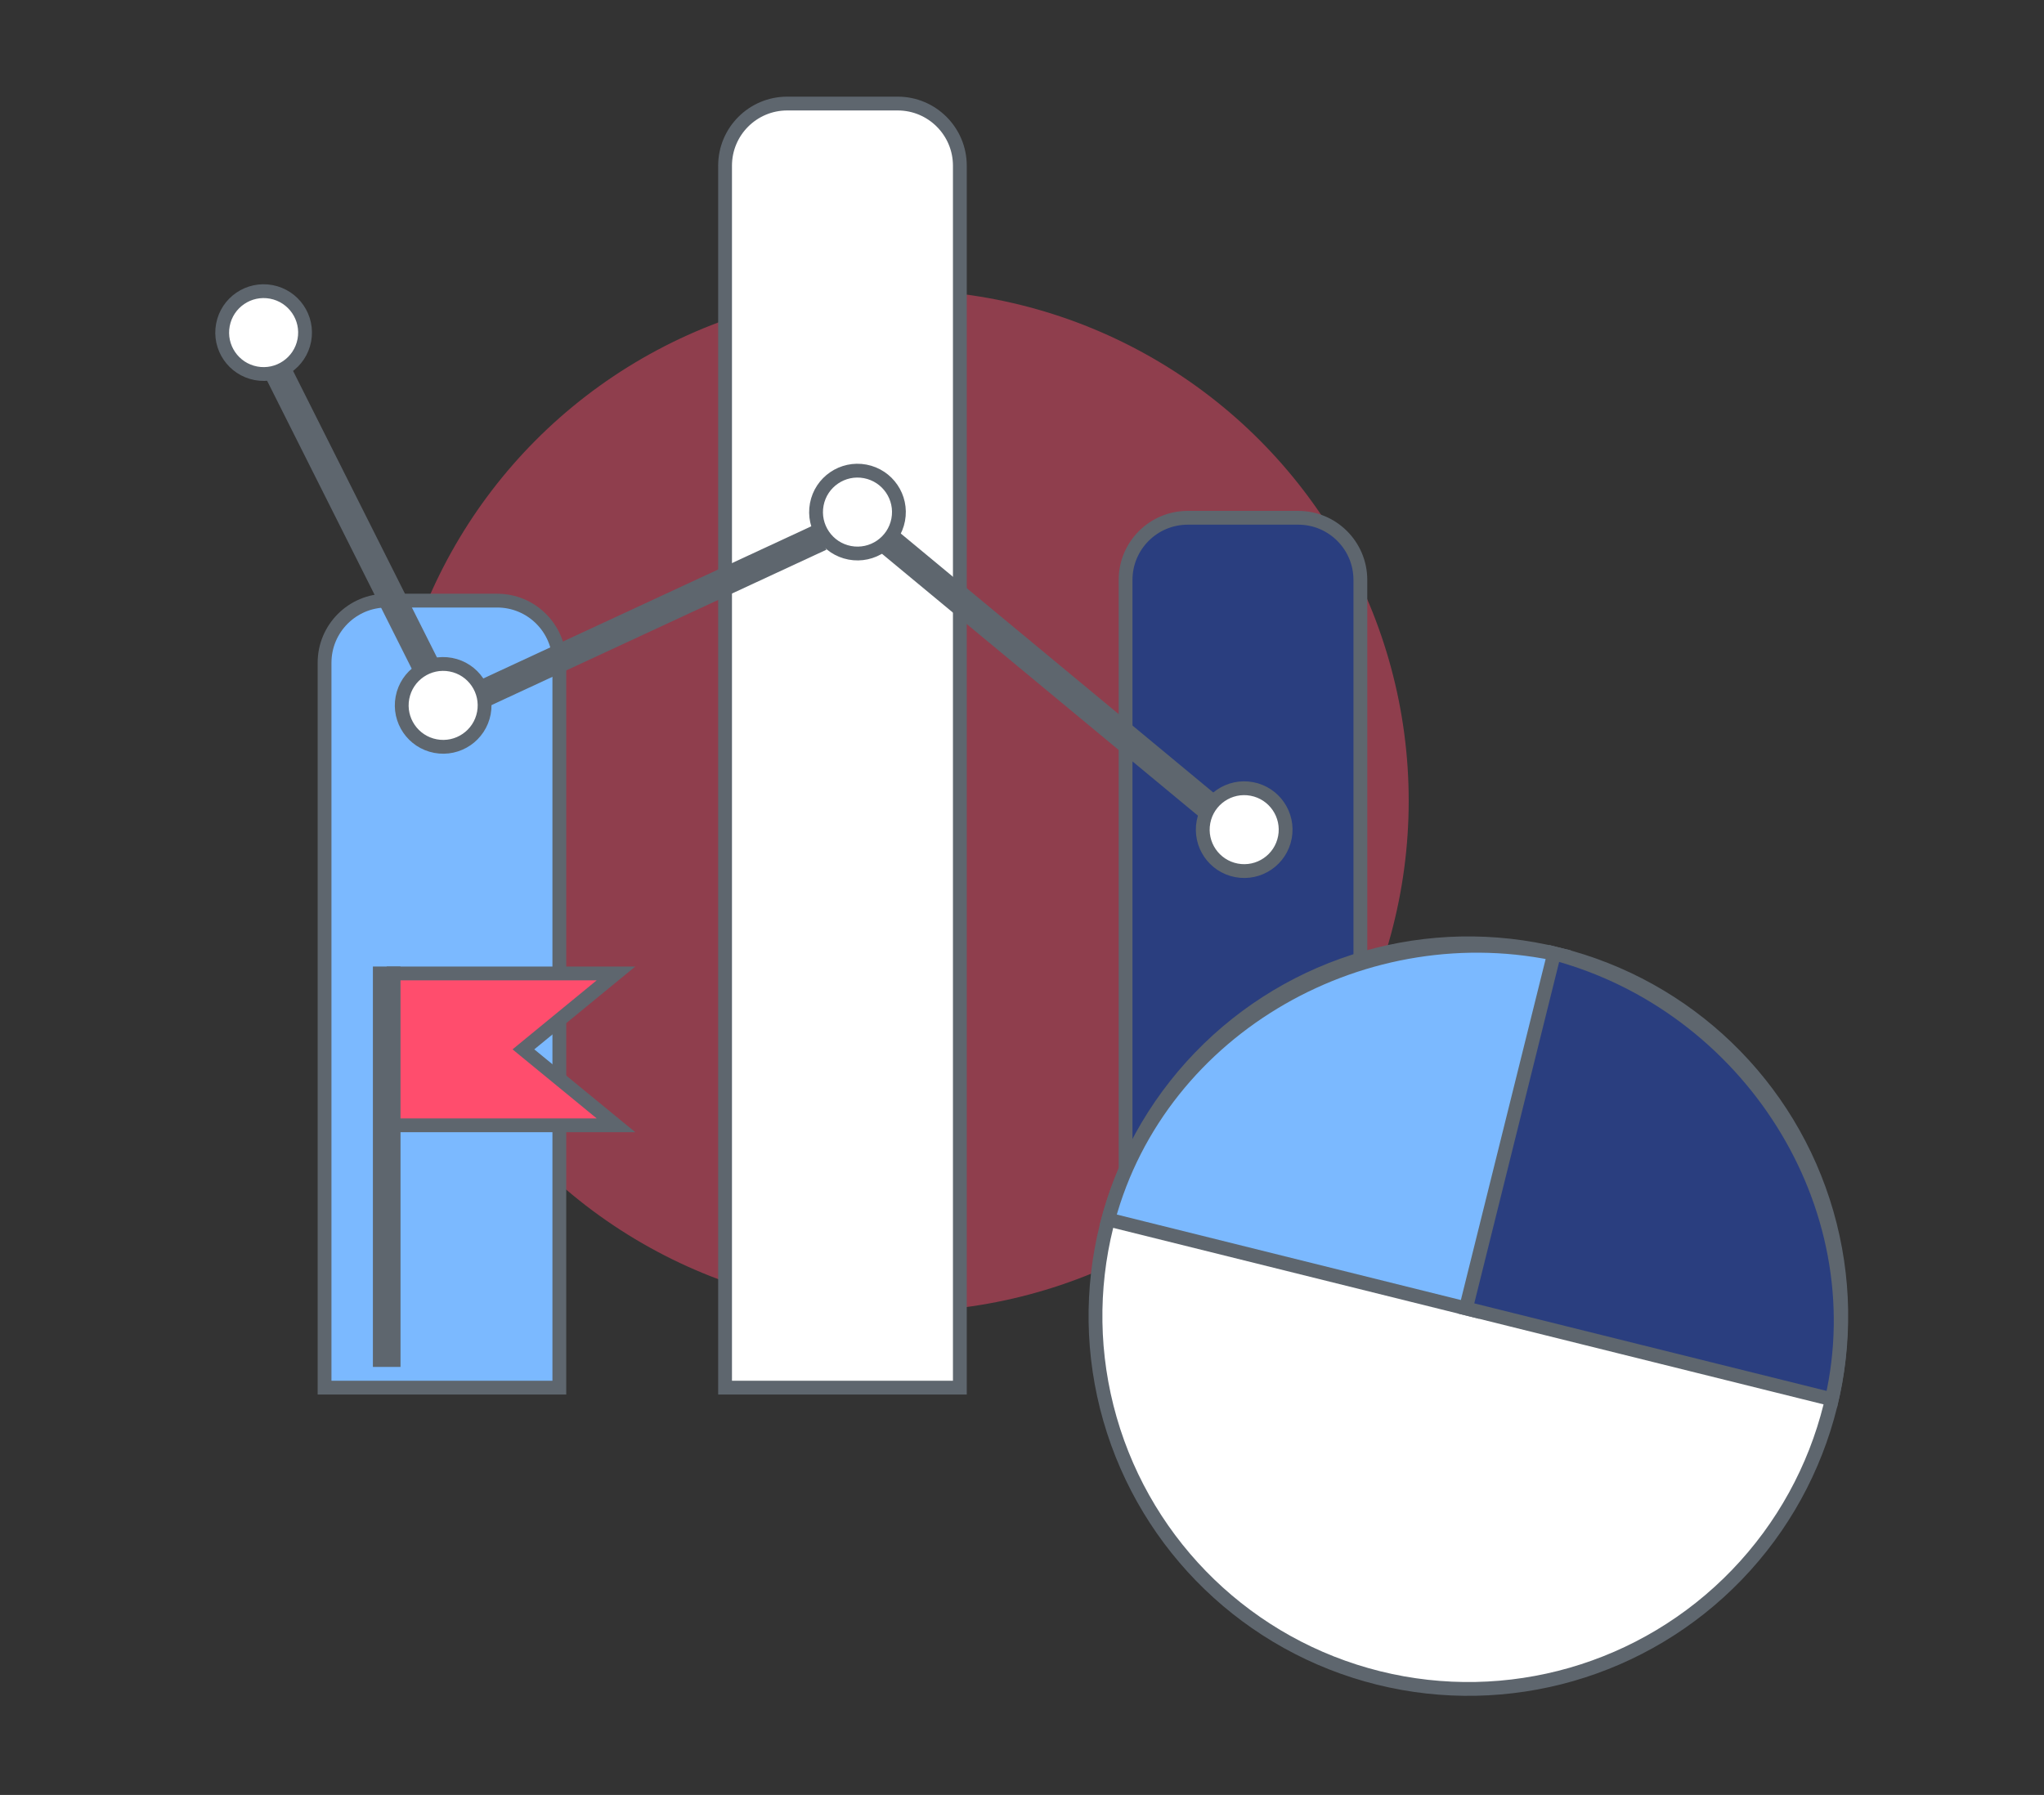
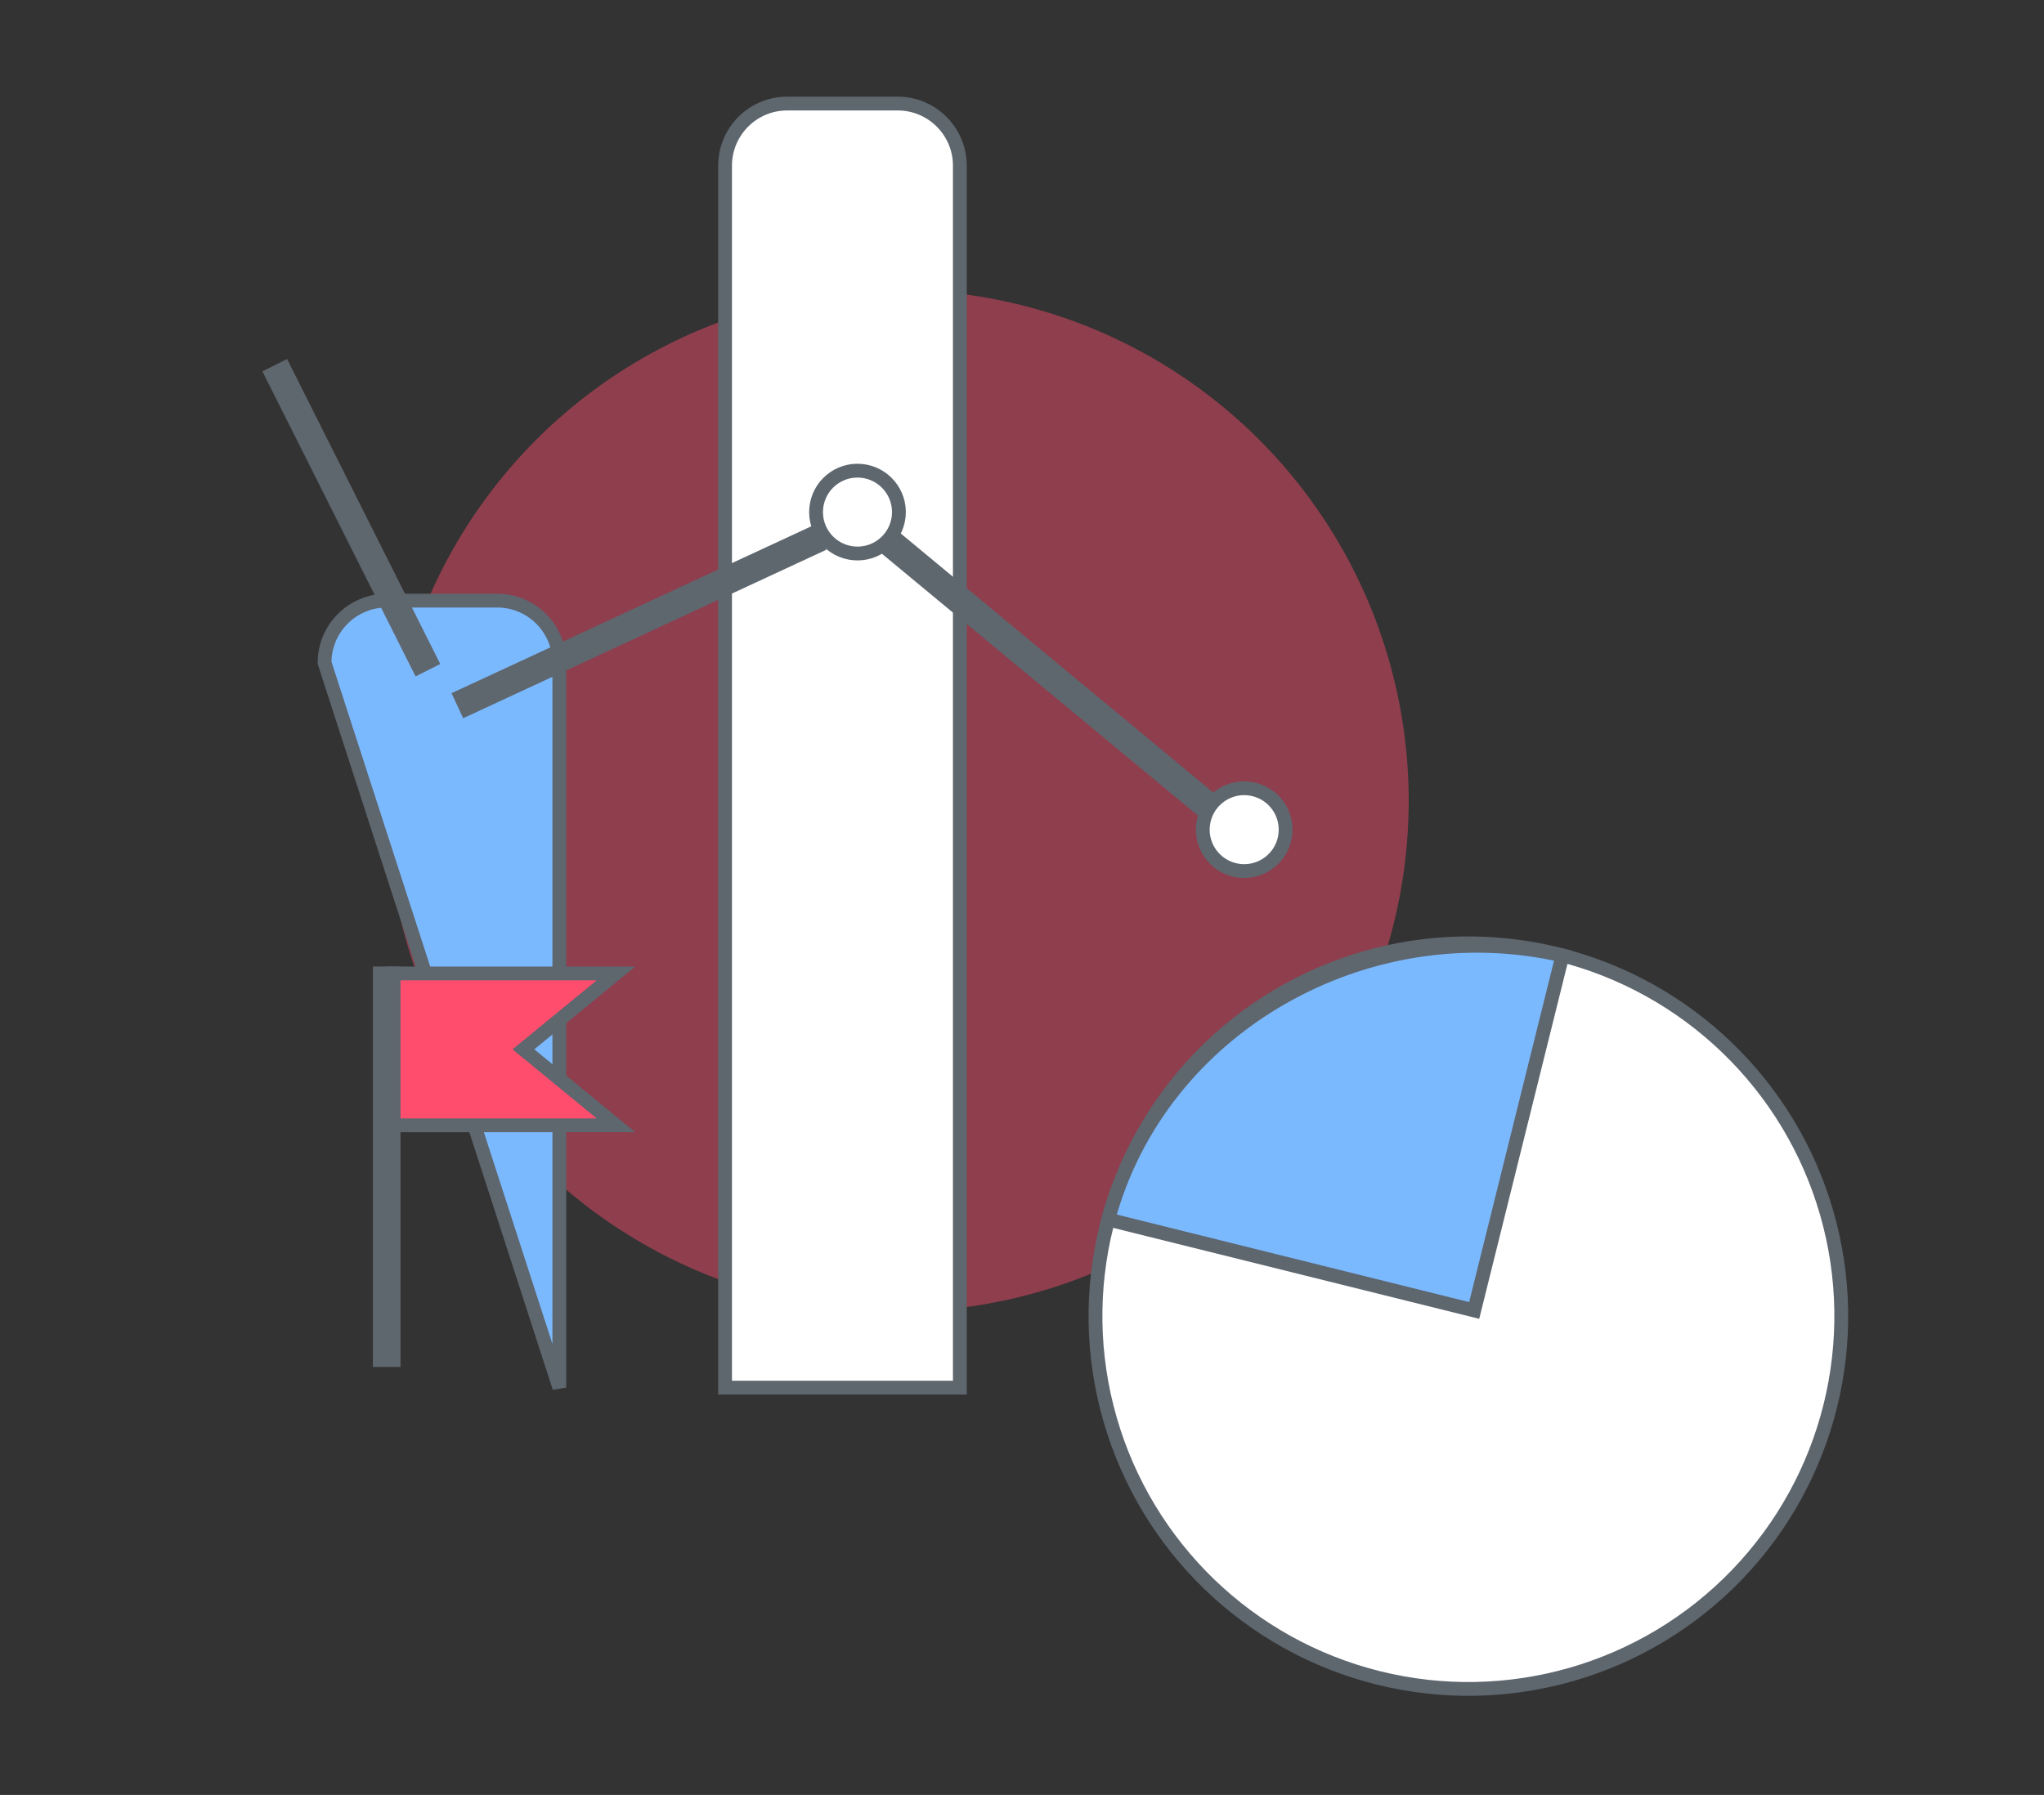
<svg xmlns="http://www.w3.org/2000/svg" width="148" height="130" viewBox="0 0 148 130" fill="none">
  <rect x="0" y="0" width="148" height="130" fill="#333333" stroke="none" />
  <circle cx="65" cy="58" r="37" fill="#FF4D6D" fill-opacity="0.45" />
-   <path d="M23.5 48C23.5 45.515 25.515 43.5 28 43.5H36C38.485 43.5 40.5 45.515 40.5 48L40.5 100.5H23.5L23.5 48Z" fill="#7BB9FF" stroke="#5E666E" />
+   <path d="M23.5 48C23.5 45.515 25.515 43.5 28 43.5H36C38.485 43.5 40.5 45.515 40.5 48L40.5 100.5L23.5 48Z" fill="#7BB9FF" stroke="#5E666E" />
  <path d="M52.5 12C52.5 9.515 54.515 7.5 57 7.5H65C67.485 7.5 69.5 9.515 69.5 12L69.5 100.5H52.5L52.5 12Z" fill="white" stroke="#5E666E" />
-   <path d="M81.5 42C81.5 39.515 83.515 37.5 86 37.5H94C96.485 37.5 98.5 39.515 98.5 42L98.5 100.5H81.5L81.5 42Z" fill="#2A3E7F" stroke="#5E666E" />
  <circle cx="106.321" cy="95.321" r="27" transform="rotate(-76.043 106.321 95.321)" fill="white" stroke="#5E666E" />
  <path d="M80.245 88.325C84.014 74.324 98.947 65.945 113.131 69.198L106.741 94.91L80.245 88.325Z" fill="#7BB9FF" stroke="#5E666E" />
-   <path d="M112.532 69.049C126.589 72.814 135.862 87.209 132.638 101.346L106.142 94.761L112.532 69.049Z" fill="#2A3E7F" stroke="#5E666E" />
  <rect x="30.091" y="48.988" width="24.719" height="2" transform="rotate(-116.66 30.091 48.988)" fill="#5E666E" />
  <rect x="59.837" y="39.814" width="28.994" height="2" transform="rotate(155.107 59.837 39.814)" fill="#5E666E" />
  <rect x="87.81" y="59.962" width="31.554" height="2" transform="rotate(-140.342 87.81 59.962)" fill="#5E666E" />
  <circle cx="62.088" cy="37.088" r="3" transform="rotate(-169.318 62.088 37.088)" fill="white" stroke="#5E666E" />
-   <circle cx="32.088" cy="51.088" r="3" transform="rotate(-169.318 32.088 51.088)" fill="white" stroke="#5E666E" />
-   <circle cx="19.088" cy="24.088" r="3" transform="rotate(-169.318 19.088 24.088)" fill="white" stroke="#5E666E" />
  <circle cx="90.088" cy="60.088" r="3" transform="rotate(-169.318 90.088 60.088)" fill="white" stroke="#5E666E" />
  <rect x="27" y="70" width="2" height="29" fill="#5E666E" />
  <path d="M44.602 70.5L38.37 75.613L37.899 76L38.37 76.387L44.602 81.5H28.5V70.5H44.602Z" fill="#FF4D6D" stroke="#5E666E" />
</svg>